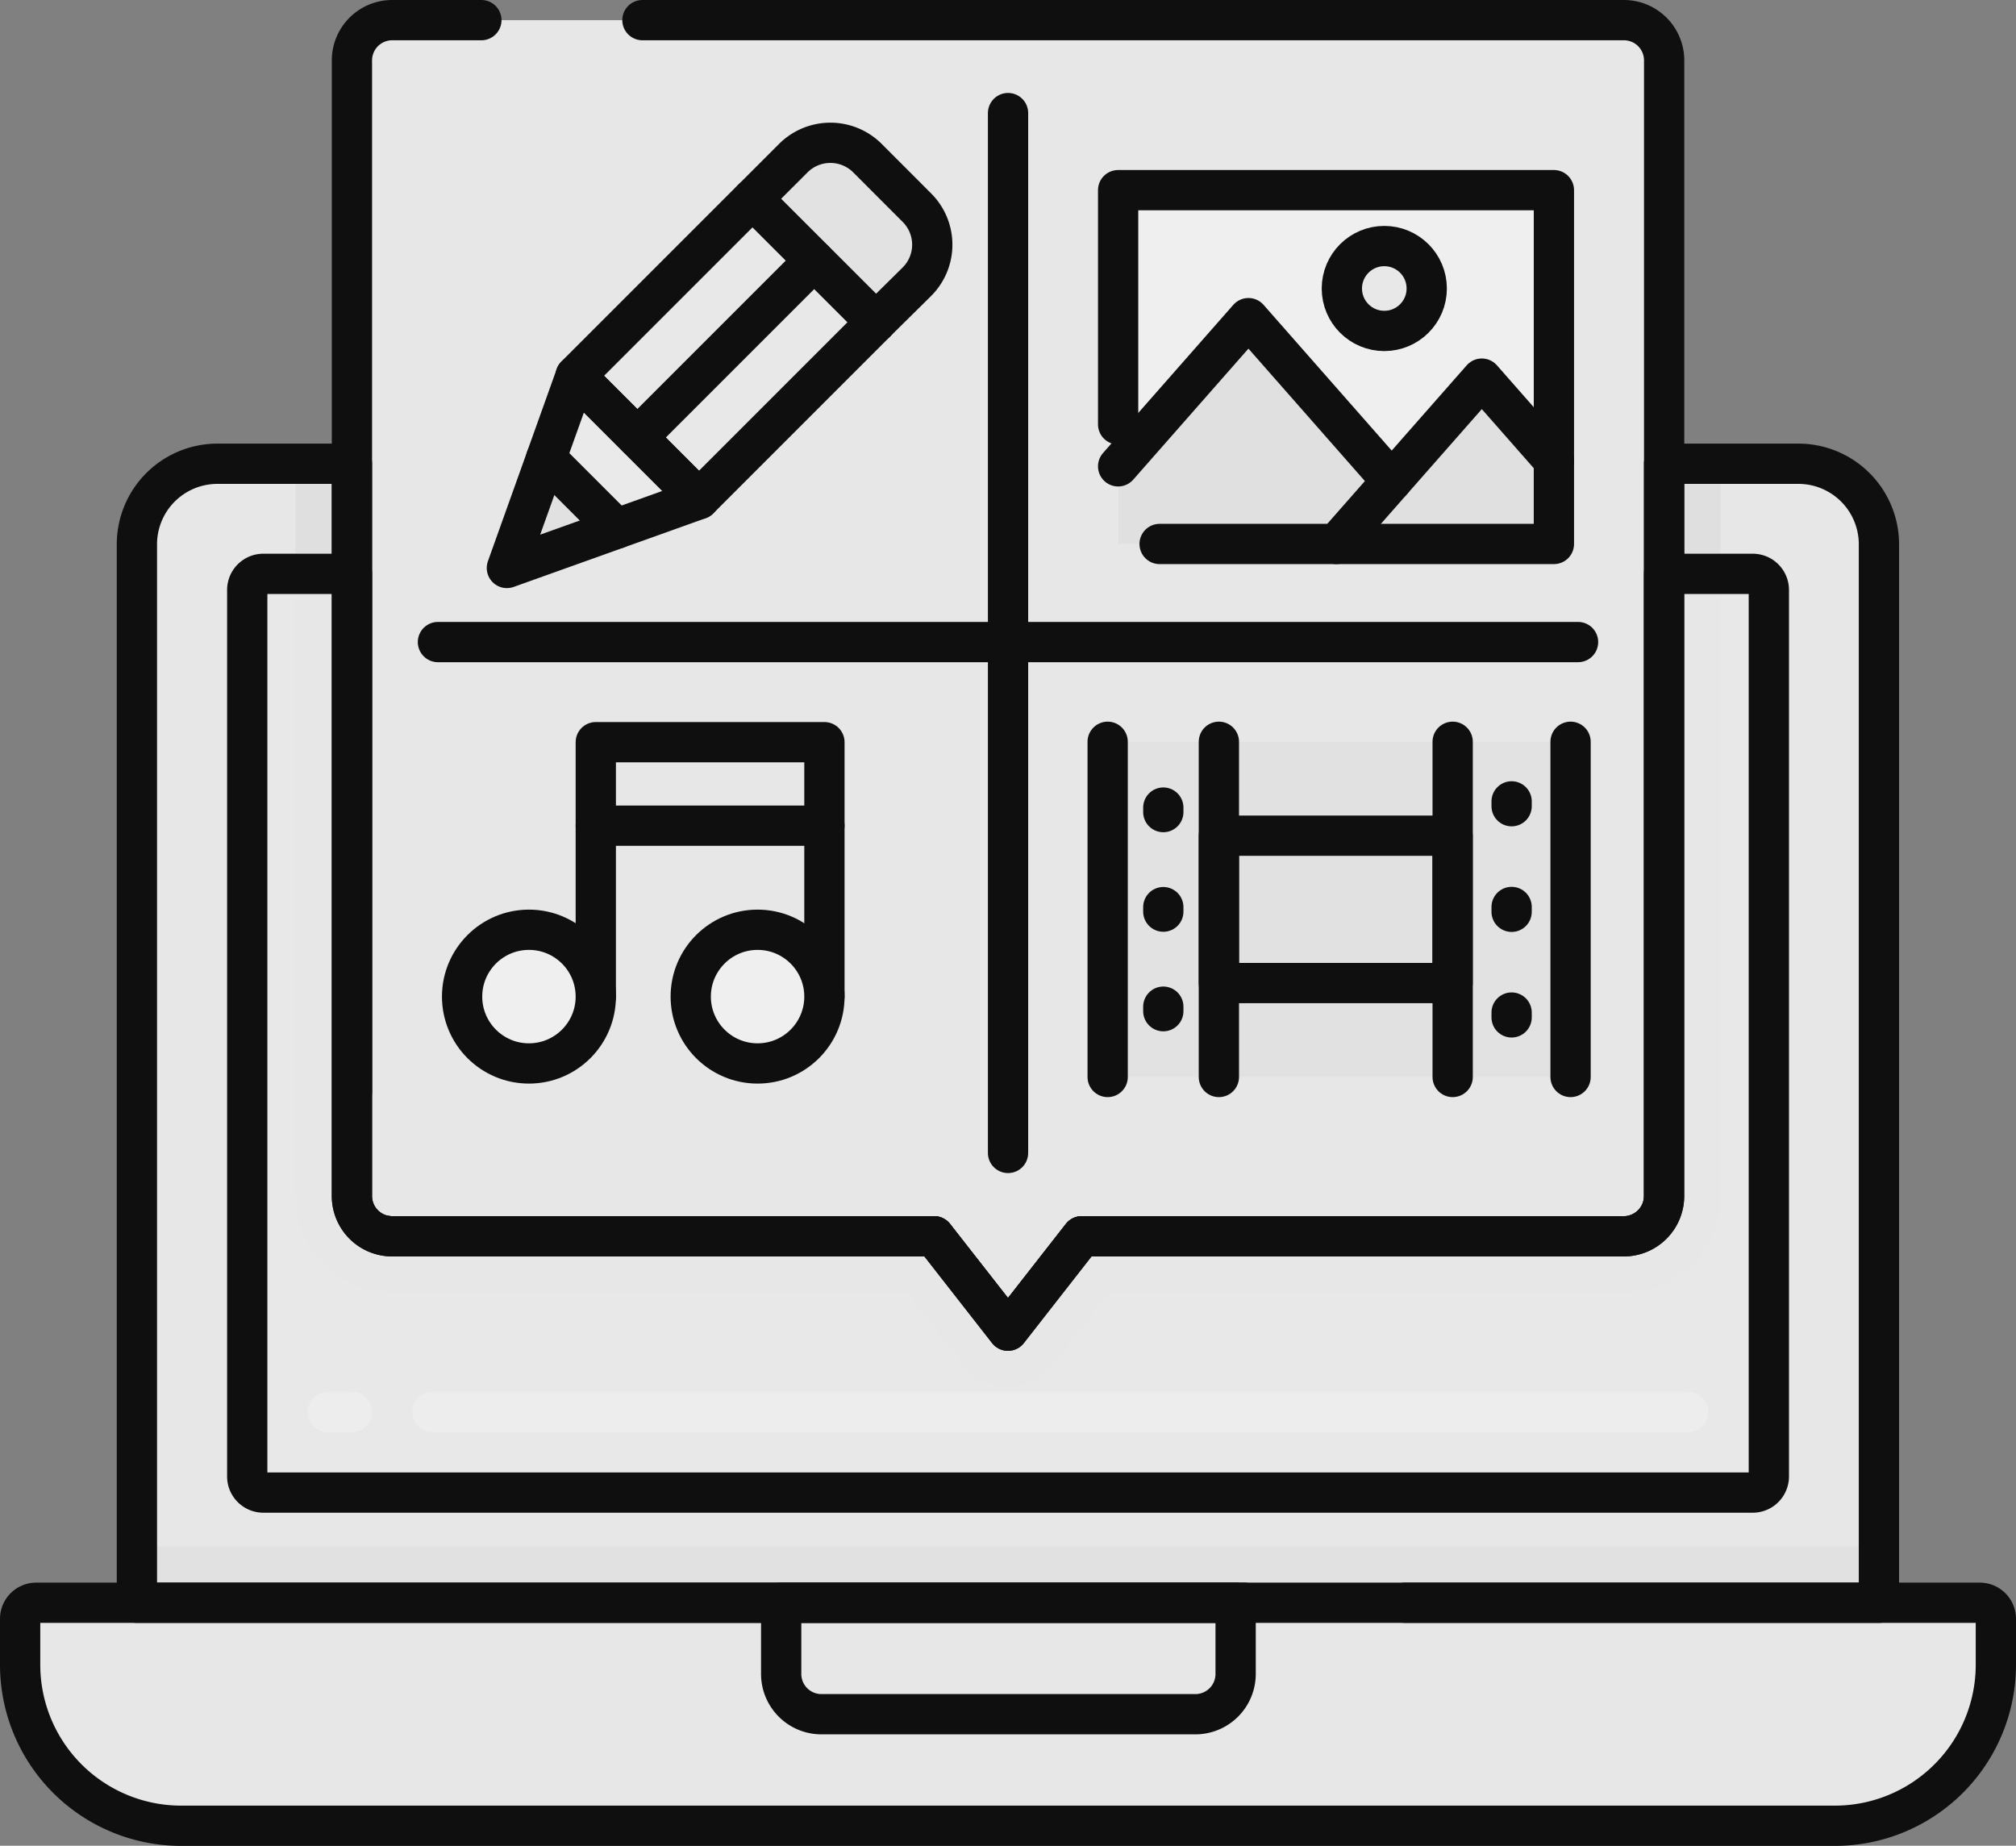
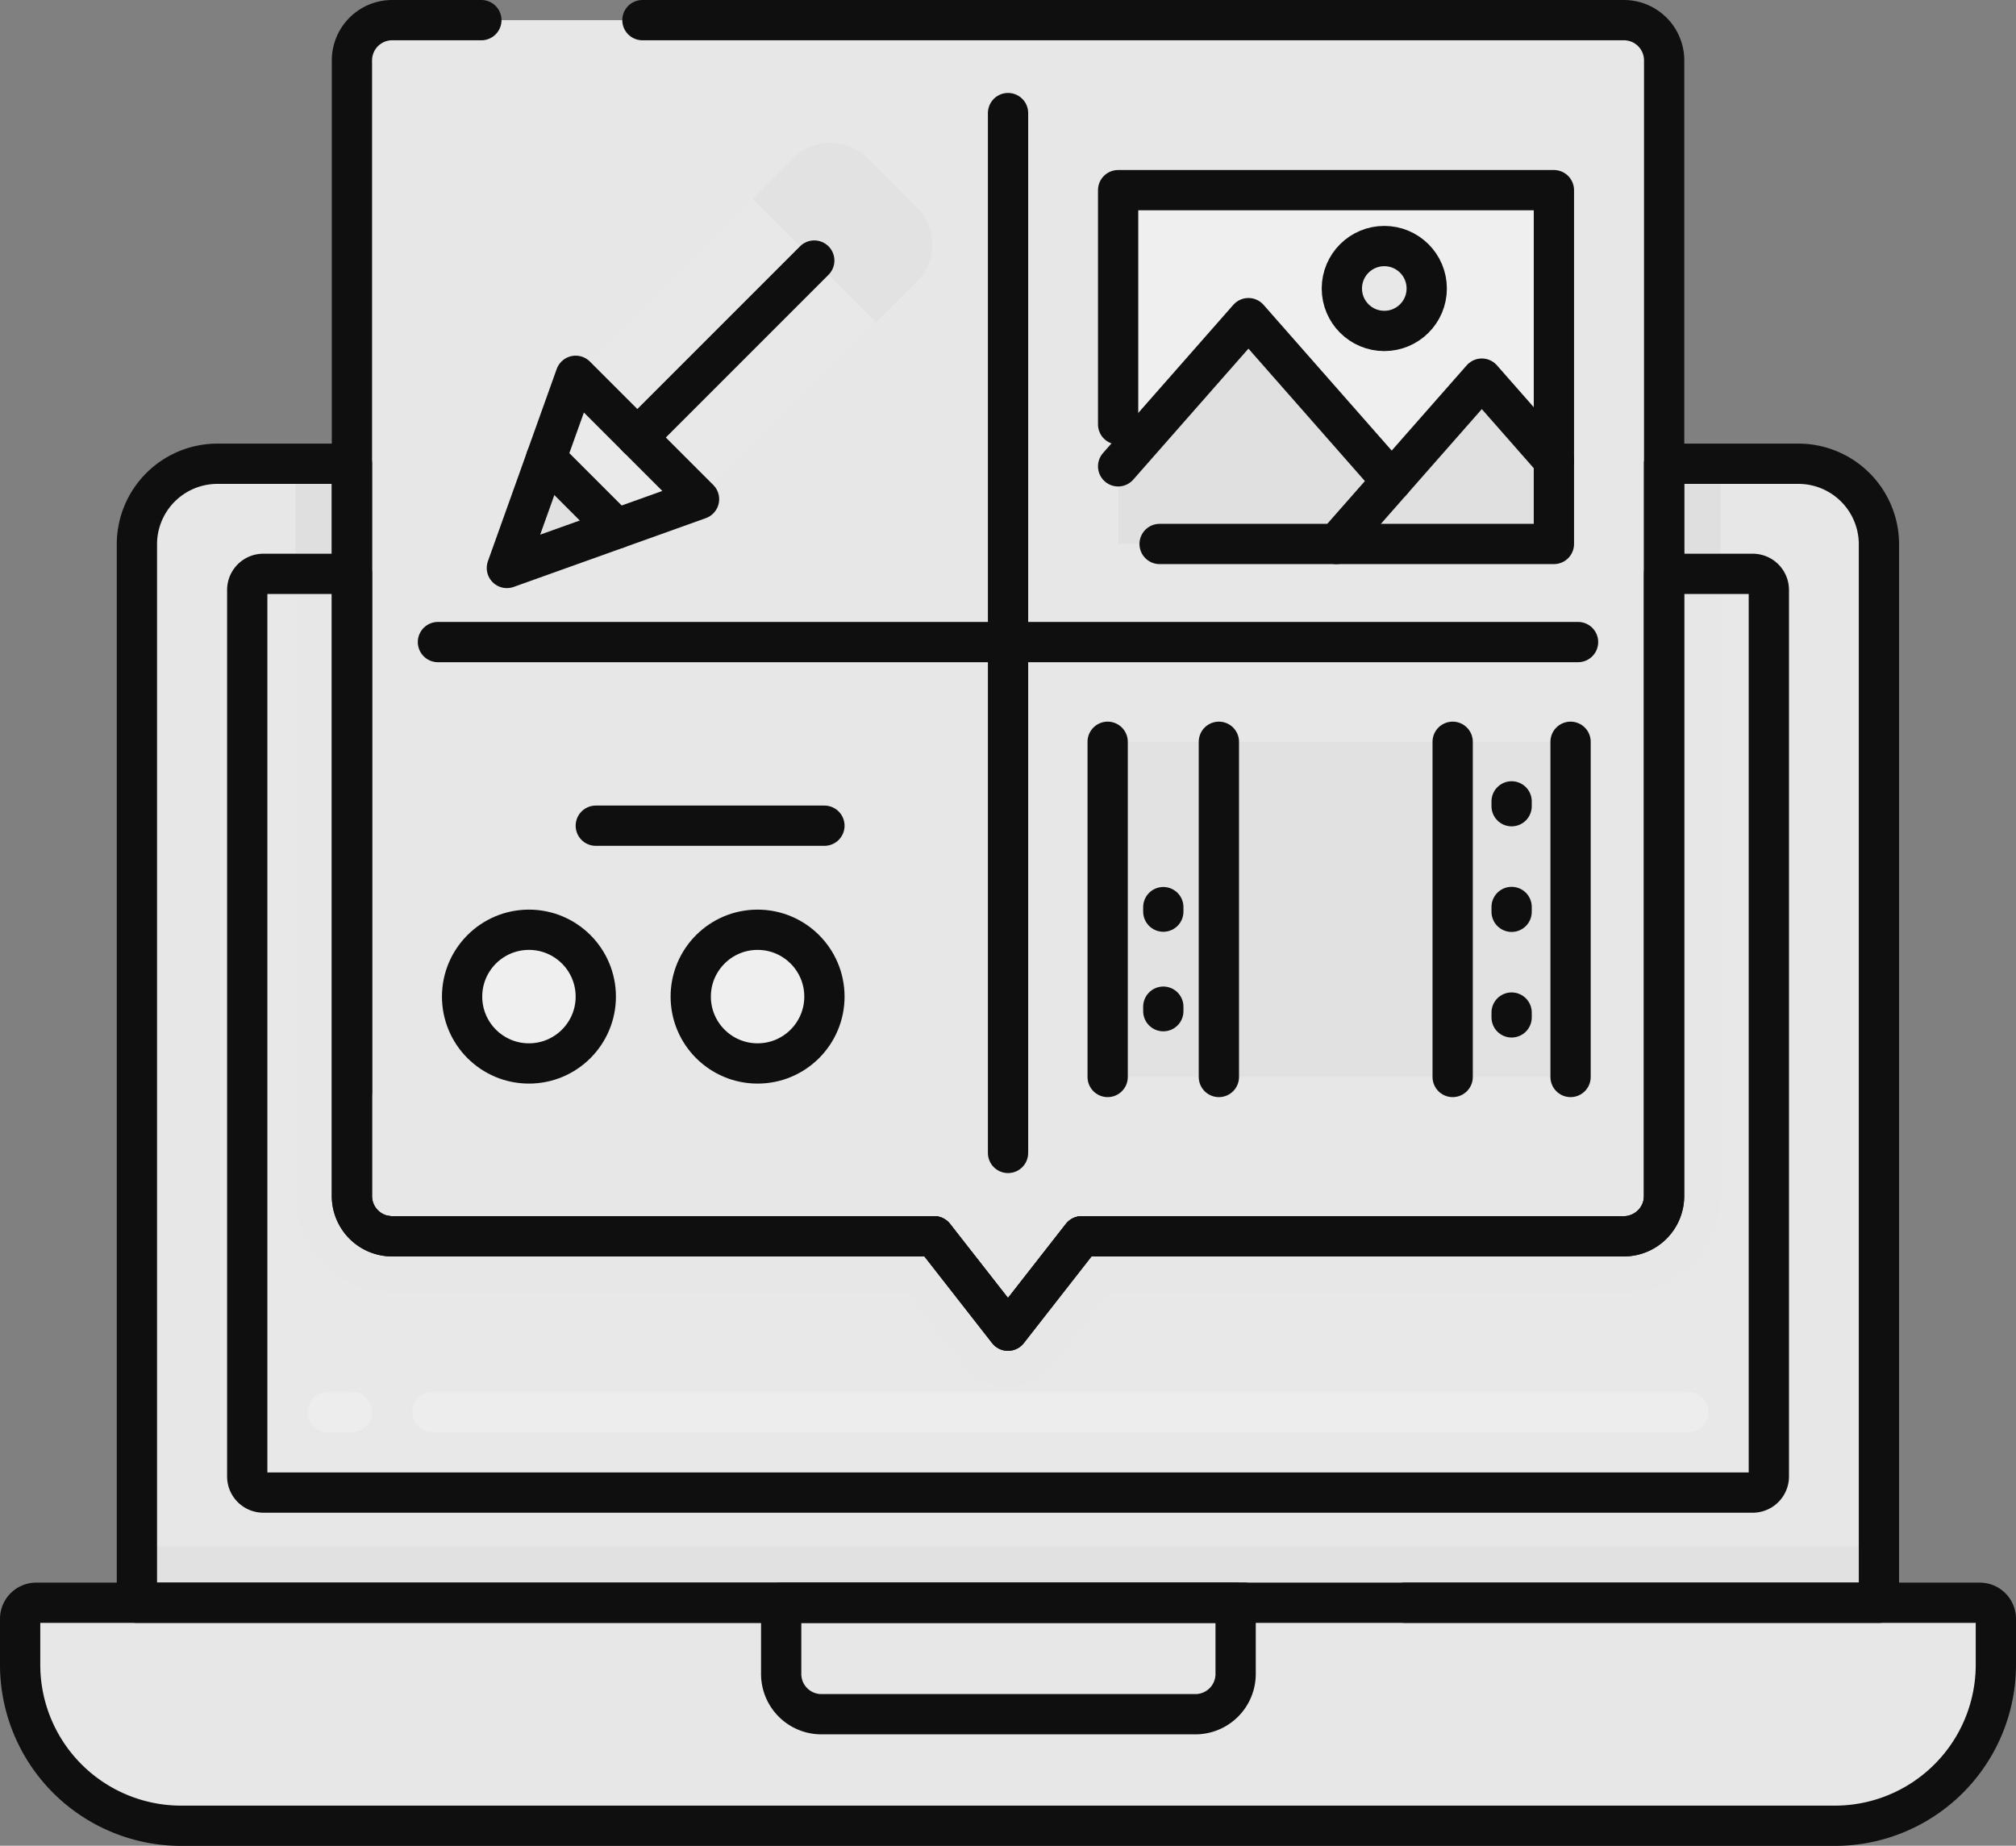
<svg xmlns="http://www.w3.org/2000/svg" width="250.33" height="229.17" viewBox="0 0 250.33 229.17">
  <rect x="0" y="0" width="250.33" height="229.17" fill="#808080" stroke="none" />
  <defs>
    <style>.cls-1,.cls-6{fill:#e7e7e7;}.cls-2{fill:#e1e1e1;}.cls-13,.cls-3,.cls-4,.cls-8{fill:none;}.cls-13,.cls-3,.cls-4,.cls-6{stroke:#0f0f0f;}.cls-13,.cls-3,.cls-4,.cls-6,.cls-8{stroke-linecap:round;stroke-linejoin:round;stroke-width:5px;}.cls-4{stroke-dasharray:150 10 0 10 550;}.cls-5{fill:#dfdfdf;}.cls-13,.cls-6{stroke-dasharray:147 10 0 10;}.cls-7{fill:#e8e8e8;}.cls-8{stroke:#ededed;stroke-dasharray:3 10 330;}.cls-9{fill:#e2e2e2;}.cls-10{fill:#efefef;}.cls-11{fill:#e0e0e0;}.cls-12{fill:#eaeaea;}</style>
  </defs>
  <g id="レイヤー_2" data-name="レイヤー 2">
    <g id="レイヤー_1-2" data-name="レイヤー 1">
      <path class="cls-1" d="M233.31,67.58V199H17V67.58a10,10,0,0,1,10-10H43.7V148.5a5,5,0,0,0,5,5H116l9.16,11.72,9.16-11.72h67.31a5,5,0,0,0,5-5V57.58h16.67A10,10,0,0,1,233.31,67.58Z" />
      <rect class="cls-2" x="17.03" y="191.98" width="216.28" height="7" />
      <path class="cls-1" d="M4.5,199H245.83a2,2,0,0,1,2,2v5.69a20,20,0,0,1-20,20H22.5a20,20,0,0,1-20-20V201A2,2,0,0,1,4.5,199Z" />
      <path class="cls-3" d="M97,199h56.43a0,0,0,0,1,0,0v8.84a5,5,0,0,1-5,5H102a5,5,0,0,1-5-5V199A0,0,0,0,1,97,199Z" />
      <path class="cls-4" d="M4.5,199H245.83a2,2,0,0,1,2,2v5.69a20,20,0,0,1-20,20H22.5a20,20,0,0,1-20-20V201A2,2,0,0,1,4.5,199Z" />
      <rect class="cls-5" x="36.7" y="57.58" width="7" height="13.67" />
      <rect class="cls-5" x="206.64" y="57.58" width="7" height="13.67" />
      <path class="cls-6" d="M206.64,7.5v141a5,5,0,0,1-5,5H134.33l-9.16,11.72L116,153.5H48.7a5,5,0,0,1-5-5V7.5a5,5,0,0,1,5-5H201.64A5,5,0,0,1,206.64,7.5Z" />
      <path class="cls-7" d="M219.64,73.25V183.32a2,2,0,0,1-2,2H32.7a2,2,0,0,1-2-2V73.25a2,2,0,0,1,2-2h11V148.5a5,5,0,0,0,5,5H116l9.16,11.72,9.16-11.72h67.31a5,5,0,0,0,5-5V71.25h11A2,2,0,0,1,219.64,73.25Z" />
      <path class="cls-1" d="M213.64,71.25V148.5a12,12,0,0,1-12,12h-63.9l-7.05,9a7,7,0,0,1-11,0l-7.05-9H48.7a12,12,0,0,1-12-12V71.25h7V148.5a5,5,0,0,0,5,5H116l9.16,11.72,9.16-11.72h67.31a5,5,0,0,0,5-5V71.25Z" />
      <line class="cls-8" x1="40.7" y1="175.32" x2="209.64" y2="175.32" />
      <path class="cls-3" d="M233.31,67.58V199H17V67.58a10,10,0,0,1,10-10H43.7V148.5a5,5,0,0,0,5,5H116l9.16,11.72,9.16-11.72h67.31a5,5,0,0,0,5-5V57.58h16.67A10,10,0,0,1,233.31,67.58Z" />
      <path class="cls-3" d="M219.64,73.25V183.32a2,2,0,0,1-2,2H32.7a2,2,0,0,1-2-2V73.25a2,2,0,0,1,2-2h11V148.5a5,5,0,0,0,5,5H116l9.16,11.72,9.16-11.72h67.31a5,5,0,0,0,5-5V71.25h11A2,2,0,0,1,219.64,73.25Z" />
      <rect class="cls-9" x="180.38" y="92.1" width="14.64" height="41.62" />
      <line class="cls-3" x1="125.17" y1="14.04" x2="125.17" y2="143.15" />
      <line class="cls-3" x1="195.95" y1="79.72" x2="54.38" y2="79.72" />
      <rect class="cls-9" x="137.54" y="92.1" width="13.81" height="41.62" />
      <rect class="cls-2" x="151.35" y="92.1" width="29.03" height="41.62" />
      <rect class="cls-10" x="138.84" y="23.61" width="54.11" height="43.93" />
      <polygon class="cls-11" points="184 47.01 172.81 59.73 155.02 39.5 138.84 57.9 138.84 67.54 192.95 67.54 192.95 57.19 184 47.01" />
      <circle class="cls-7" cx="65.68" cy="123.74" r="8.3" />
      <circle class="cls-7" cx="94.07" cy="123.74" r="8.3" />
      <circle class="cls-7" cx="171.89" cy="35.82" r="5.27" />
      <rect class="cls-7" x="74.59" y="32.5" width="31.08" height="21.67" transform="translate(-4.25 76.42) rotate(-45)" />
      <path class="cls-9" d="M113.83,35,108.77,40,93.45,24.69l5.06-5.06a6.52,6.52,0,0,1,9.2,0l6.12,6.13A6.49,6.49,0,0,1,113.83,35Z" />
      <polygon class="cls-2" points="76.55 65.65 62.94 70.52 67.81 56.91 76.55 65.65" />
      <polygon class="cls-12" points="86.8 61.98 76.55 65.65 67.81 56.91 71.48 46.66 86.8 61.98" />
-       <polyline class="cls-3" points="73.98 123.75 73.98 92.15 102.37 92.15 102.37 123.75" />
      <line class="cls-3" x1="73.98" y1="102.52" x2="102.37" y2="102.52" />
      <circle class="cls-10" cx="65.68" cy="123.74" r="8.3" />
      <circle class="cls-10" cx="94.07" cy="123.74" r="8.3" />
-       <line class="cls-3" x1="144.45" y1="100.27" x2="144.45" y2="100.83" />
      <line class="cls-3" x1="144.45" y1="112.63" x2="144.45" y2="113.19" />
      <line class="cls-3" x1="144.45" y1="124.99" x2="144.45" y2="125.55" />
      <line class="cls-3" x1="187.7" y1="99.5" x2="187.7" y2="100.1" />
      <line class="cls-3" x1="187.7" y1="112.61" x2="187.7" y2="113.21" />
      <line class="cls-3" x1="187.7" y1="125.72" x2="187.7" y2="126.32" />
-       <rect class="cls-3" x="151.35" y="103.76" width="29.02" height="18.3" />
      <line class="cls-3" x1="151.35" y1="92.1" x2="151.35" y2="133.72" />
      <polyline class="cls-3" points="180.38 92.1 180.38 103.76 180.38 122.06 180.38 133.72" />
      <line class="cls-3" x1="137.54" y1="133.72" x2="137.54" y2="92.1" />
-       <rect class="cls-3" x="74.59" y="32.5" width="31.07" height="21.67" transform="translate(-4.25 76.42) rotate(-45)" />
      <line class="cls-3" x1="101.11" y1="32.35" x2="79.14" y2="54.32" />
      <circle class="cls-3" cx="171.89" cy="35.82" r="5.27" />
      <polyline class="cls-3" points="138.84 57.9 155.02 39.5 172.81 59.73" />
      <polyline class="cls-3" points="165.94 67.54 172.81 59.73 184 47.01 192.95 57.19" />
-       <path class="cls-3" d="M113.83,35,108.77,40,93.45,24.69l5.06-5.06a6.52,6.52,0,0,1,9.2,0l6.12,6.13A6.49,6.49,0,0,1,113.83,35Z" />
      <polygon class="cls-3" points="86.8 61.98 76.55 65.65 67.81 56.91 71.48 46.66 86.8 61.98" />
      <polyline class="cls-3" points="76.55 65.65 62.94 70.52 67.81 56.91" />
      <rect class="cls-13" x="138.84" y="23.61" width="54.11" height="43.93" />
      <circle class="cls-3" cx="65.68" cy="123.74" r="8.3" />
      <line class="cls-3" x1="195.02" y1="133.72" x2="195.02" y2="92.1" />
      <circle class="cls-3" cx="94.07" cy="123.74" r="8.3" />
    </g>
  </g>
</svg>